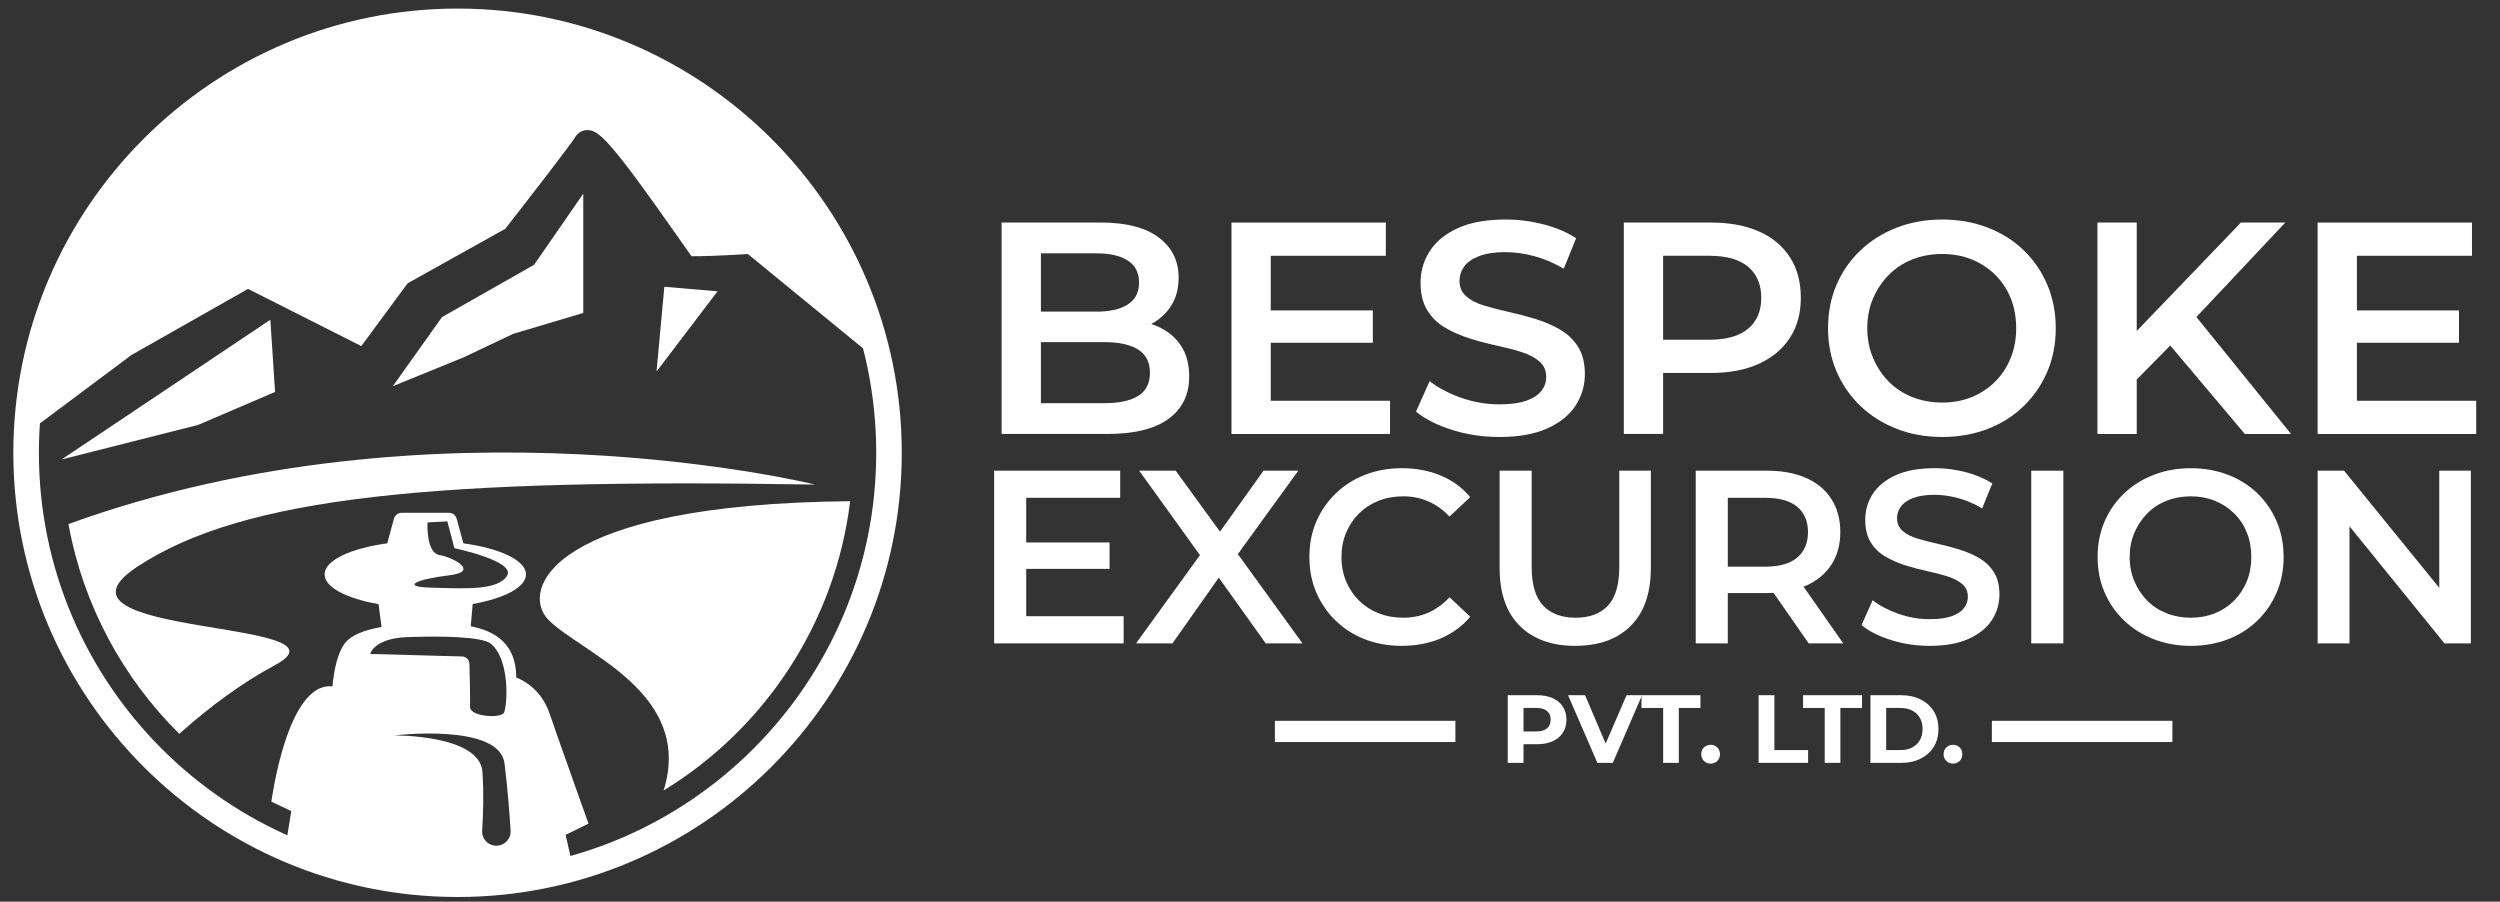
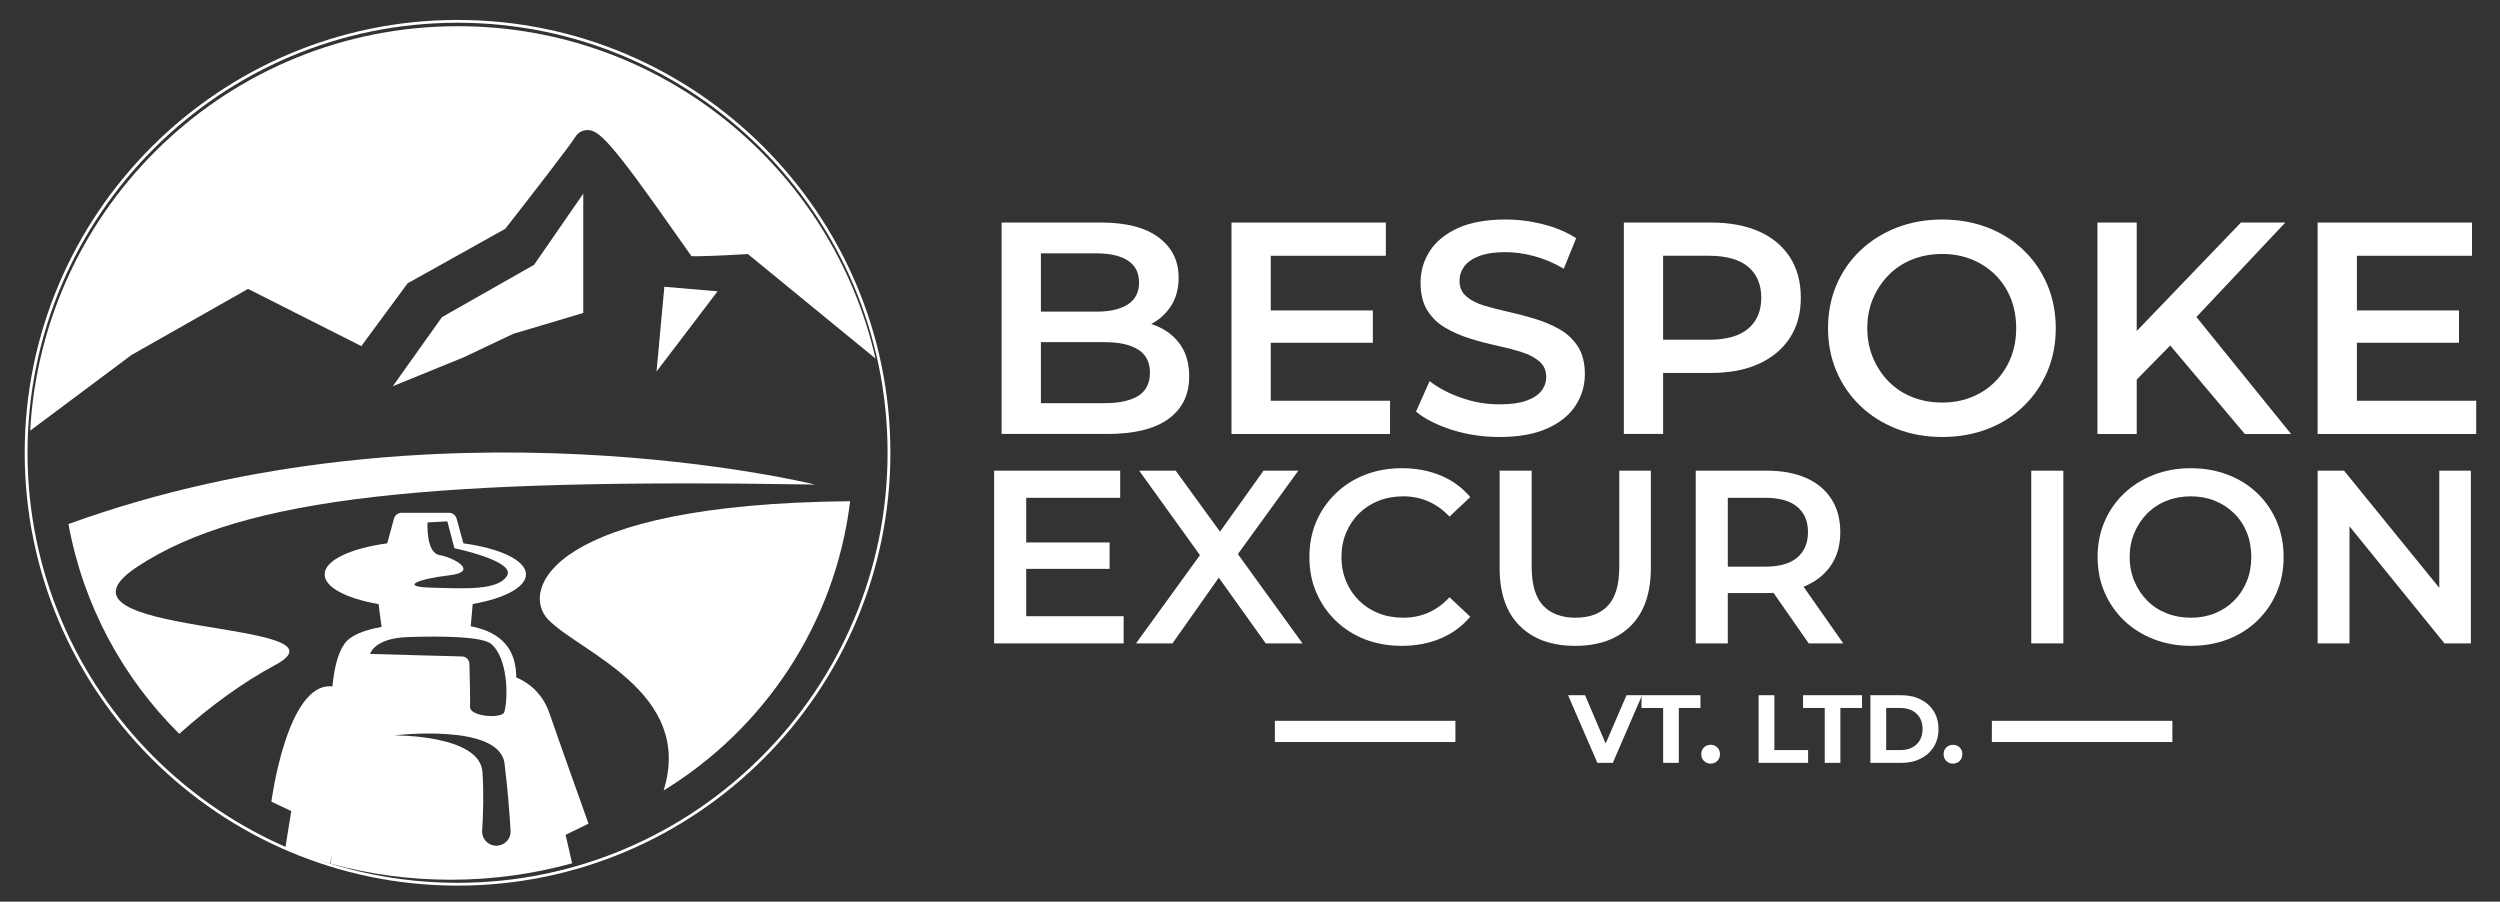
<svg xmlns="http://www.w3.org/2000/svg" version="1.1" id="Layer_1" x="0px" y="0px" width="183px" height="66px" viewBox="0 0 183 66" enable-background="new 0 0 183 66" xml:space="preserve">
  <rect x="0" y="0" width="183" height="66" fill="#333333" stroke="none" />
  <g>
    <path fill="#FFFFFF" d="M33.493,64.828c-17.472,0-31.685-14.214-31.685-31.685c0-17.471,14.213-31.684,31.685-31.684   c17.471,0,31.684,14.213,31.684,31.684C65.177,50.614,50.963,64.828,33.493,64.828 M33.493,1.665   c-17.357,0-31.479,14.122-31.479,31.478c0,17.358,14.121,31.479,31.479,31.479c17.356,0,31.478-14.121,31.478-31.479   C64.97,15.787,50.849,1.665,33.493,1.665" />
-     <path fill="#FFFFFF" d="M33.493,65.66c-17.93,0-32.517-14.587-32.517-32.517c0-17.929,14.587-32.516,32.517-32.516   c17.929,0,32.516,14.587,32.516,32.516C66.009,51.073,51.422,65.66,33.493,65.66 M33.493,2.497   c-16.898,0-30.646,13.749-30.646,30.647S16.594,63.79,33.493,63.79c16.898,0,30.646-13.748,30.646-30.646   S50.391,2.497,33.493,2.497" />
    <path fill="#FFFFFF" d="M9.629,25.982l8.527-4.835l8.292,4.187l3.391-4.597l7.147-3.989c1.855-2.371,4.797-6.173,5.132-6.729   c0.178-0.299,0.493-0.484,0.841-0.496c0.843-0.027,1.638,0.638,6.681,7.846c0.373,0.532,0.754,1.078,0.977,1.385   c0.677,0.017,2.35-0.05,3.767-0.137l0.36-0.022l9.346,7.653c-3.192-13.935-15.667-24.33-30.569-24.33   c-16.731,0-30.4,13.102-31.311,29.605L9.629,25.982z" />
-     <polygon fill="#FFFFFF" points="19.79,23.405 20.135,28.691 14.504,31.104 4.507,33.633  " />
    <polygon fill="#FFFFFF" points="42.695,14.175 42.695,22.907 37.562,24.439 33.923,26.164 28.753,28.27 32.353,23.213    39.094,19.384  " />
    <path fill="#FFFFFF" d="M40.128,45.353c2.334,2.412,10.693,5.318,8.448,12.51c7.364-4.503,12.56-12.206,13.654-21.174   C40.176,36.888,38.069,43.223,40.128,45.353" />
    <path fill="#FFFFFF" d="M10.041,41.491c7.796-5.16,21.93-6.48,49.622-6.021c0,0-27.75-6.867-54.651,2.89   c1.083,5.953,3.985,11.271,8.112,15.358c2.26-2.029,4.643-3.763,7.011-5.034C26.392,45.327,2.245,46.649,10.041,41.491" />
    <polygon fill="#FFFFFF" points="48.631,20.992 52.525,21.324 48.057,27.197  " />
    <path fill="#FFFFFF" d="M43.078,60.29c0,0-2.101-5.881-2.866-8.103c-0.577-1.671-1.835-2.36-2.425-2.6v-0.016   c0-1.892-0.927-3.267-3.328-3.729l0.143-1.627c2.321-0.415,3.9-1.23,3.9-2.169c0-1.027-1.895-1.907-4.583-2.274l-0.495-1.811   c-0.068-0.25-0.295-0.423-0.554-0.423h-3.476c-0.258,0-0.486,0.173-0.554,0.423l-0.495,1.811c-2.688,0.367-4.583,1.247-4.583,2.274   c0,0.945,1.602,1.766,3.948,2.176l0.22,1.672c-1.193,0.207-2.243,0.577-2.707,1.221c-0.5,0.697-0.764,1.827-0.889,3.132   c-3.32-0.375-4.469,8.435-4.469,8.435l1.456,0.689l-0.445,2.754c1.073,0.418,2.173,0.782,3.297,1.091l0.094-0.572   c-0.019,0.19-0.037,0.386-0.057,0.582c2.796,0.762,5.739,1.171,8.777,1.171c3.079,0,6.06-0.421,8.891-1.203   c-0.063-0.243-0.426-1.859-0.476-2.082L43.078,60.29z M32.848,42.119c2.322-0.269,0.311-1.325-0.684-1.491   s-0.871-2.385-0.871-2.385l1.451-0.082l0.519,1.969c0,0,4.498,0.933,3.855,2.011c-0.643,1.078-3.006,0.953-5.66,0.871   C29.313,42.944,30.527,42.389,32.848,42.119 M29.827,46.635c2.467-0.087,5.441-0.046,6.102,0.485   c1.264,1.017,1.28,3.959,0.988,4.999c-0.143,0.51-2.536,0.353-2.509-0.374c0.017-0.445-0.021-2.431-0.047-3.159   c-0.01-0.293-0.245-0.525-0.536-0.533l-6.728-0.184C27.097,47.869,27.36,46.724,29.827,46.635 M36.45,61.901   c-0.645,0.071-1.198-0.455-1.156-1.103c0.069-1.071,0.13-2.692,0.021-4.293c-0.187-2.735-6.468-2.674-6.468-2.674   s7.711-0.932,8.084,2.053c0.24,1.918,0.377,3.81,0.445,4.918C37.41,61.357,37.002,61.84,36.45,61.901" />
-     <path fill="#FFFFFF" d="M110.367,55.841v-4.952h2.145c0.443,0,0.825,0.072,1.146,0.217c0.32,0.144,0.568,0.35,0.743,0.618   c0.174,0.27,0.262,0.587,0.262,0.955c0,0.373-0.088,0.692-0.262,0.959c-0.175,0.266-0.423,0.473-0.743,0.619   s-0.702,0.22-1.146,0.22h-1.515l0.524-0.518v1.882H110.367z M111.521,54.087l-0.524-0.545h1.451c0.348,0,0.612-0.074,0.792-0.226   c0.18-0.15,0.268-0.364,0.268-0.638s-0.088-0.484-0.268-0.633s-0.444-0.223-0.792-0.223h-1.451l0.524-0.546V54.087z" />
    <polygon fill="#FFFFFF" points="116.927,55.841 114.782,50.889 116.027,50.889 117.896,55.275 117.167,55.275 119.063,50.889    120.2,50.889 118.058,55.841  " />
    <polygon fill="#FFFFFF" points="121.743,55.841 121.743,51.823 120.158,51.823 120.158,50.889 124.473,50.889 124.473,51.823    122.889,51.823 122.889,55.841  " />
    <path fill="#FFFFFF" d="M125.216,55.897c-0.189,0-0.351-0.064-0.485-0.194c-0.134-0.13-0.2-0.294-0.2-0.492   c0-0.207,0.066-0.374,0.2-0.502c0.135-0.127,0.296-0.191,0.485-0.191c0.194,0,0.355,0.064,0.487,0.191   c0.132,0.128,0.199,0.295,0.199,0.502c0,0.198-0.067,0.362-0.199,0.492S125.41,55.897,125.216,55.897" />
    <polygon fill="#FFFFFF" points="128.73,55.841 128.73,50.889 129.885,50.889 129.885,54.907 132.353,54.907 132.353,55.841  " />
    <polygon fill="#FFFFFF" points="133.57,55.841 133.57,51.823 131.985,51.823 131.985,50.889 136.3,50.889 136.3,51.823    134.716,51.823 134.716,55.841  " />
    <path fill="#FFFFFF" d="M136.915,55.841v-4.952h2.25c0.537,0,1.012,0.104,1.422,0.309s0.731,0.492,0.963,0.862   c0.229,0.371,0.346,0.806,0.346,1.307c0,0.499-0.117,0.935-0.346,1.305c-0.231,0.37-0.553,0.657-0.963,0.862   c-0.41,0.206-0.885,0.308-1.422,0.308H136.915z M138.069,54.907h1.038c0.331,0,0.617-0.063,0.86-0.187   c0.243-0.126,0.432-0.306,0.566-0.538c0.134-0.233,0.2-0.506,0.2-0.816c0-0.317-0.066-0.59-0.2-0.822   c-0.135-0.23-0.323-0.409-0.566-0.533c-0.243-0.125-0.529-0.188-0.86-0.188h-1.038V54.907z" />
    <path fill="#FFFFFF" d="M142.956,55.897c-0.188,0-0.35-0.064-0.483-0.194c-0.136-0.13-0.201-0.294-0.201-0.492   c0-0.207,0.065-0.374,0.201-0.502c0.134-0.127,0.295-0.191,0.483-0.191c0.194,0,0.357,0.064,0.488,0.191   c0.133,0.128,0.199,0.295,0.199,0.502c0,0.198-0.066,0.362-0.199,0.492C143.313,55.833,143.15,55.897,142.956,55.897" />
    <path fill="#FFFFFF" d="M75.118,45.108h7.132v1.987h-9.48V34.454h9.228v1.986h-6.88V45.108z M74.937,39.71h6.284v1.933h-6.284   V39.71z" />
    <polygon fill="#FFFFFF" points="83.155,47.096 88.481,39.746 88.481,41.533 83.389,34.454 86.061,34.454 89.854,39.674    88.752,39.691 92.489,34.454 95.036,34.454 89.997,41.407 89.997,39.71 95.343,47.096 92.651,47.096 88.679,41.533 89.745,41.533    85.825,47.096  " />
    <path fill="#FFFFFF" d="M102.603,47.276c-0.975,0-1.872-0.16-2.69-0.479c-0.818-0.32-1.533-0.773-2.14-1.364   c-0.608-0.59-1.081-1.275-1.418-2.059c-0.338-0.781-0.507-1.649-0.507-2.601c0-0.95,0.169-1.817,0.507-2.6   c0.337-0.783,0.813-1.469,1.426-2.06c0.614-0.59,1.331-1.044,2.149-1.362c0.819-0.318,1.716-0.479,2.691-0.479   c1.035,0,1.979,0.179,2.834,0.532c0.855,0.356,1.578,0.883,2.168,1.581l-1.518,1.427c-0.469-0.493-0.986-0.864-1.552-1.111   c-0.566-0.246-1.174-0.371-1.824-0.371c-0.663,0-1.268,0.109-1.816,0.326c-0.547,0.217-1.021,0.523-1.425,0.921   c-0.404,0.398-0.721,0.867-0.948,1.409c-0.229,0.542-0.344,1.138-0.344,1.787c0,0.65,0.114,1.247,0.344,1.788   c0.228,0.542,0.544,1.012,0.948,1.408c0.403,0.397,0.878,0.704,1.425,0.921c0.549,0.217,1.153,0.325,1.816,0.325   c0.65,0,1.258-0.122,1.824-0.369c0.565-0.247,1.083-0.624,1.552-1.13l1.518,1.428c-0.59,0.697-1.313,1.228-2.168,1.59   C104.601,47.096,103.648,47.276,102.603,47.276" />
    <path fill="#FFFFFF" d="M115.298,47.276c-1.722,0-3.073-0.488-4.054-1.463c-0.981-0.976-1.472-2.391-1.472-4.245v-7.114h2.347   v7.044c0,1.3,0.28,2.245,0.841,2.835c0.559,0.59,1.351,0.884,2.374,0.884c1.022,0,1.813-0.294,2.365-0.884   c0.555-0.59,0.832-1.535,0.832-2.835v-7.044h2.311v7.114c0,1.854-0.49,3.27-1.472,4.245   C118.389,46.788,117.031,47.276,115.298,47.276" />
    <path fill="#FFFFFF" d="M124.128,47.096V34.454h5.2c1.121,0,2.08,0.179,2.881,0.533c0.801,0.356,1.418,0.87,1.851,1.544   c0.434,0.674,0.65,1.481,0.65,2.42c0,0.928-0.217,1.722-0.65,2.384c-0.433,0.662-1.05,1.173-1.851,1.535   c-0.801,0.361-1.76,0.542-2.881,0.542h-3.883l1.029-1.048v4.731H124.128z M126.475,42.617l-1.029-1.138h3.773   c1.037,0,1.817-0.222,2.341-0.668c0.522-0.446,0.785-1.065,0.785-1.86s-0.263-1.412-0.785-1.852   c-0.523-0.439-1.304-0.659-2.341-0.659h-3.773l1.029-1.154V42.617z M132.398,47.096l-3.196-4.588h2.511l3.214,4.588H132.398z" />
-     <path fill="#FFFFFF" d="M141.247,47.276c-0.986,0-1.929-0.142-2.826-0.425c-0.896-0.282-1.616-0.646-2.157-1.092l0.813-1.825   c0.506,0.398,1.132,0.729,1.878,0.993c0.746,0.266,1.51,0.397,2.293,0.397c0.662,0,1.199-0.071,1.607-0.217   c0.409-0.144,0.711-0.339,0.903-0.587c0.193-0.246,0.289-0.526,0.289-0.84c0-0.383-0.14-0.695-0.416-0.929   c-0.276-0.235-0.635-0.422-1.074-0.56c-0.438-0.139-0.927-0.266-1.463-0.38s-1.071-0.257-1.606-0.424   c-0.537-0.169-1.026-0.383-1.473-0.643c-0.445-0.258-0.803-0.604-1.074-1.037c-0.271-0.433-0.406-0.987-0.406-1.662   c0-0.686,0.184-1.314,0.551-1.887c0.366-0.571,0.928-1.029,1.68-1.372c0.753-0.343,1.707-0.516,2.862-0.516   c0.758,0,1.511,0.097,2.257,0.29s1.396,0.469,1.95,0.83l-0.74,1.824c-0.565-0.336-1.149-0.587-1.752-0.75   c-0.603-0.162-1.179-0.243-1.732-0.243c-0.64,0-1.162,0.078-1.571,0.235c-0.409,0.155-0.708,0.364-0.895,0.622   c-0.187,0.259-0.28,0.545-0.28,0.857c0,0.386,0.136,0.695,0.407,0.931c0.271,0.234,0.626,0.419,1.064,0.551   c0.439,0.133,0.931,0.259,1.473,0.38c0.541,0.12,1.077,0.261,1.607,0.424c0.529,0.163,1.017,0.373,1.461,0.632   c0.445,0.259,0.806,0.603,1.076,1.029c0.27,0.427,0.406,0.972,0.406,1.634c0,0.675-0.184,1.297-0.551,1.87   c-0.369,0.571-0.932,1.028-1.688,1.371C143.36,47.105,142.403,47.276,141.247,47.276" />
    <rect x="148.688" y="34.454" fill="#FFFFFF" width="2.348" height="12.641" />
    <path fill="#FFFFFF" d="M160.37,47.276c-0.976,0-1.881-0.163-2.717-0.488c-0.838-0.325-1.563-0.782-2.177-1.372   s-1.089-1.279-1.426-2.067c-0.338-0.789-0.506-1.646-0.506-2.574c0-0.938,0.168-1.802,0.506-2.591   c0.337-0.788,0.812-1.474,1.426-2.059c0.614-0.584,1.336-1.039,2.168-1.363c0.83-0.325,1.738-0.488,2.726-0.488   c0.975,0,1.878,0.161,2.71,0.479c0.83,0.318,1.549,0.77,2.157,1.354c0.607,0.583,1.08,1.272,1.417,2.067   c0.338,0.795,0.506,1.661,0.506,2.6c0,0.94-0.168,1.804-0.506,2.592c-0.337,0.788-0.81,1.478-1.417,2.067   c-0.608,0.591-1.327,1.044-2.157,1.364C162.248,47.116,161.345,47.276,160.37,47.276 M160.37,45.217   c0.639,0,1.226-0.108,1.762-0.325c0.535-0.217,1.001-0.523,1.398-0.921c0.396-0.396,0.708-0.866,0.93-1.408   c0.224-0.541,0.335-1.138,0.335-1.788c0-0.649-0.107-1.245-0.325-1.787c-0.217-0.543-0.526-1.012-0.93-1.409   c-0.404-0.397-0.873-0.704-1.408-0.921c-0.536-0.217-1.123-0.326-1.762-0.326c-0.638,0-1.231,0.109-1.778,0.326   c-0.548,0.217-1.021,0.527-1.418,0.931c-0.396,0.404-0.711,0.872-0.938,1.409c-0.229,0.535-0.344,1.128-0.344,1.777   c0,0.638,0.114,1.228,0.344,1.77c0.228,0.544,0.542,1.016,0.938,1.418c0.397,0.403,0.87,0.713,1.418,0.93   C159.139,45.108,159.732,45.217,160.37,45.217" />
    <polygon fill="#FFFFFF" points="169.652,47.096 169.652,34.454 171.585,34.454 179.512,44.207 178.555,44.207 178.555,34.454    180.867,34.454 180.867,47.096 178.935,47.096 171.025,37.344 171.982,37.344 171.982,47.096  " />
    <path fill="#FFFFFF" d="M73.318,31.767V16.29h7.275c1.842,0,3.25,0.365,4.224,1.094c0.972,0.73,1.458,1.707,1.458,2.929   c0,0.827-0.191,1.531-0.575,2.111c-0.383,0.583-0.895,1.033-1.537,1.35c-0.641,0.317-1.337,0.476-2.089,0.476l0.398-0.796   c0.87,0,1.65,0.158,2.345,0.475c0.692,0.317,1.237,0.777,1.635,1.382c0.398,0.604,0.597,1.356,0.597,2.255   c0,1.326-0.506,2.358-1.514,3.096c-1.01,0.737-2.51,1.104-4.5,1.104H73.318z M76.194,29.512h4.664c1.061,0,1.878-0.177,2.454-0.53   c0.575-0.354,0.863-0.922,0.863-1.703c0-0.767-0.288-1.331-0.863-1.691c-0.575-0.362-1.393-0.542-2.454-0.542h-4.887v-2.234h4.291   c0.987,0,1.754-0.177,2.299-0.53c0.546-0.354,0.818-0.884,0.818-1.592c0-0.722-0.272-1.26-0.818-1.614   c-0.545-0.354-1.312-0.53-2.299-0.53h-4.068V29.512z" />
    <path fill="#FFFFFF" d="M93.019,29.335h8.733v2.433H90.144V16.291h11.298v2.432h-8.424V29.335z M92.797,22.724h7.694v2.366h-7.694   V22.724z" />
    <path fill="#FFFFFF" d="M109.756,31.987c-1.209,0-2.363-0.172-3.462-0.519c-1.097-0.346-1.978-0.792-2.641-1.337l0.994-2.233   c0.62,0.486,1.386,0.892,2.301,1.216c0.913,0.324,1.849,0.485,2.808,0.485c0.811,0,1.466-0.088,1.968-0.265   c0.5-0.177,0.87-0.417,1.105-0.719c0.235-0.302,0.354-0.644,0.354-1.027c0-0.472-0.169-0.851-0.508-1.139   c-0.34-0.287-0.779-0.517-1.316-0.685c-0.537-0.169-1.135-0.324-1.791-0.465c-0.655-0.14-1.312-0.313-1.968-0.519   c-0.655-0.207-1.257-0.469-1.801-0.786c-0.546-0.316-0.984-0.74-1.316-1.271s-0.497-1.208-0.497-2.034   c0-0.84,0.224-1.61,0.674-2.31s1.136-1.26,2.057-1.681c0.92-0.42,2.089-0.63,3.504-0.63c0.929,0,1.85,0.119,2.765,0.355   c0.913,0.235,1.71,0.574,2.388,1.015l-0.907,2.234c-0.692-0.413-1.408-0.719-2.145-0.918c-0.737-0.199-1.445-0.298-2.122-0.298   c-0.782,0-1.423,0.096-1.924,0.288c-0.502,0.192-0.866,0.445-1.095,0.763c-0.229,0.316-0.344,0.667-0.344,1.049   c0,0.473,0.167,0.852,0.498,1.139c0.332,0.288,0.767,0.512,1.306,0.674c0.537,0.162,1.139,0.317,1.801,0.465   c0.663,0.147,1.319,0.32,1.969,0.519c0.647,0.199,1.245,0.458,1.79,0.774c0.545,0.317,0.984,0.738,1.316,1.26   c0.33,0.523,0.496,1.19,0.496,2.001c0,0.825-0.224,1.589-0.673,2.289c-0.45,0.7-1.14,1.26-2.068,1.681   C112.342,31.778,111.171,31.987,109.756,31.987" />
    <path fill="#FFFFFF" d="M118.865,31.767V16.29h6.368c1.371,0,2.546,0.218,3.526,0.652c0.979,0.435,1.735,1.065,2.266,1.89   c0.531,0.826,0.795,1.813,0.795,2.963c0,1.135-0.264,2.111-0.795,2.929c-0.53,0.818-1.286,1.453-2.266,1.902   c-0.98,0.45-2.155,0.674-3.526,0.674h-4.754l1.261-1.327v5.792H118.865z M121.74,26.284l-1.261-1.415h4.621   c1.268,0,2.222-0.269,2.863-0.808c0.641-0.538,0.962-1.293,0.962-2.266s-0.321-1.728-0.962-2.266   c-0.642-0.538-1.596-0.807-2.863-0.807h-4.621l1.261-1.416V26.284z" />
    <path fill="#FFFFFF" d="M142.169,31.987c-1.193,0-2.304-0.197-3.327-0.595c-1.025-0.399-1.913-0.959-2.665-1.681   c-0.753-0.722-1.333-1.566-1.747-2.532c-0.412-0.965-0.618-2.015-0.618-3.15c0-1.15,0.206-2.208,0.618-3.173   c0.414-0.965,0.994-1.806,1.747-2.52c0.752-0.715,1.637-1.272,2.653-1.67c1.017-0.397,2.13-0.597,3.339-0.597   c1.194,0,2.299,0.196,3.316,0.585c1.017,0.392,1.898,0.944,2.642,1.659c0.744,0.715,1.323,1.559,1.736,2.532   c0.412,0.973,0.619,2.034,0.619,3.184s-0.207,2.207-0.619,3.173c-0.413,0.964-0.992,1.809-1.736,2.531   c-0.743,0.722-1.625,1.279-2.642,1.669C144.468,31.792,143.363,31.987,142.169,31.987 M142.169,29.467   c0.781,0,1.499-0.132,2.155-0.398c0.656-0.265,1.229-0.64,1.714-1.127c0.485-0.485,0.866-1.061,1.139-1.725   c0.272-0.663,0.408-1.393,0.408-2.188c0-0.796-0.132-1.525-0.396-2.189c-0.266-0.663-0.646-1.237-1.14-1.725   c-0.494-0.486-1.068-0.862-1.725-1.127c-0.656-0.265-1.374-0.397-2.155-0.397c-0.782,0-1.507,0.132-2.179,0.397   c-0.671,0.266-1.249,0.645-1.735,1.139c-0.486,0.495-0.869,1.069-1.15,1.725c-0.279,0.656-0.419,1.382-0.419,2.178   c0,0.781,0.14,1.503,0.419,2.166c0.281,0.664,0.664,1.243,1.15,1.736c0.486,0.494,1.064,0.874,1.735,1.139   C140.662,29.335,141.387,29.467,142.169,29.467" />
    <path fill="#FFFFFF" d="M153.533,16.291h2.875v15.477h-2.875V16.291z M156.076,28.119l-0.133-3.406l8.092-8.423h3.249l-6.742,7.164   l-1.592,1.747L156.076,28.119z M164.322,31.768l-5.947-7.054l1.923-2.1l7.408,9.154H164.322z" />
    <path fill="#FFFFFF" d="M172.525,29.335h8.733v2.433H169.65V16.291h11.299v2.432h-8.424V29.335z M172.304,22.724h7.694v2.366   h-7.694V22.724z" />
    <rect x="145.804" y="52.764" fill="#FFFFFF" width="13.214" height="1.553" />
    <rect x="93.321" y="52.764" fill="#FFFFFF" width="13.214" height="1.553" />
  </g>
</svg>